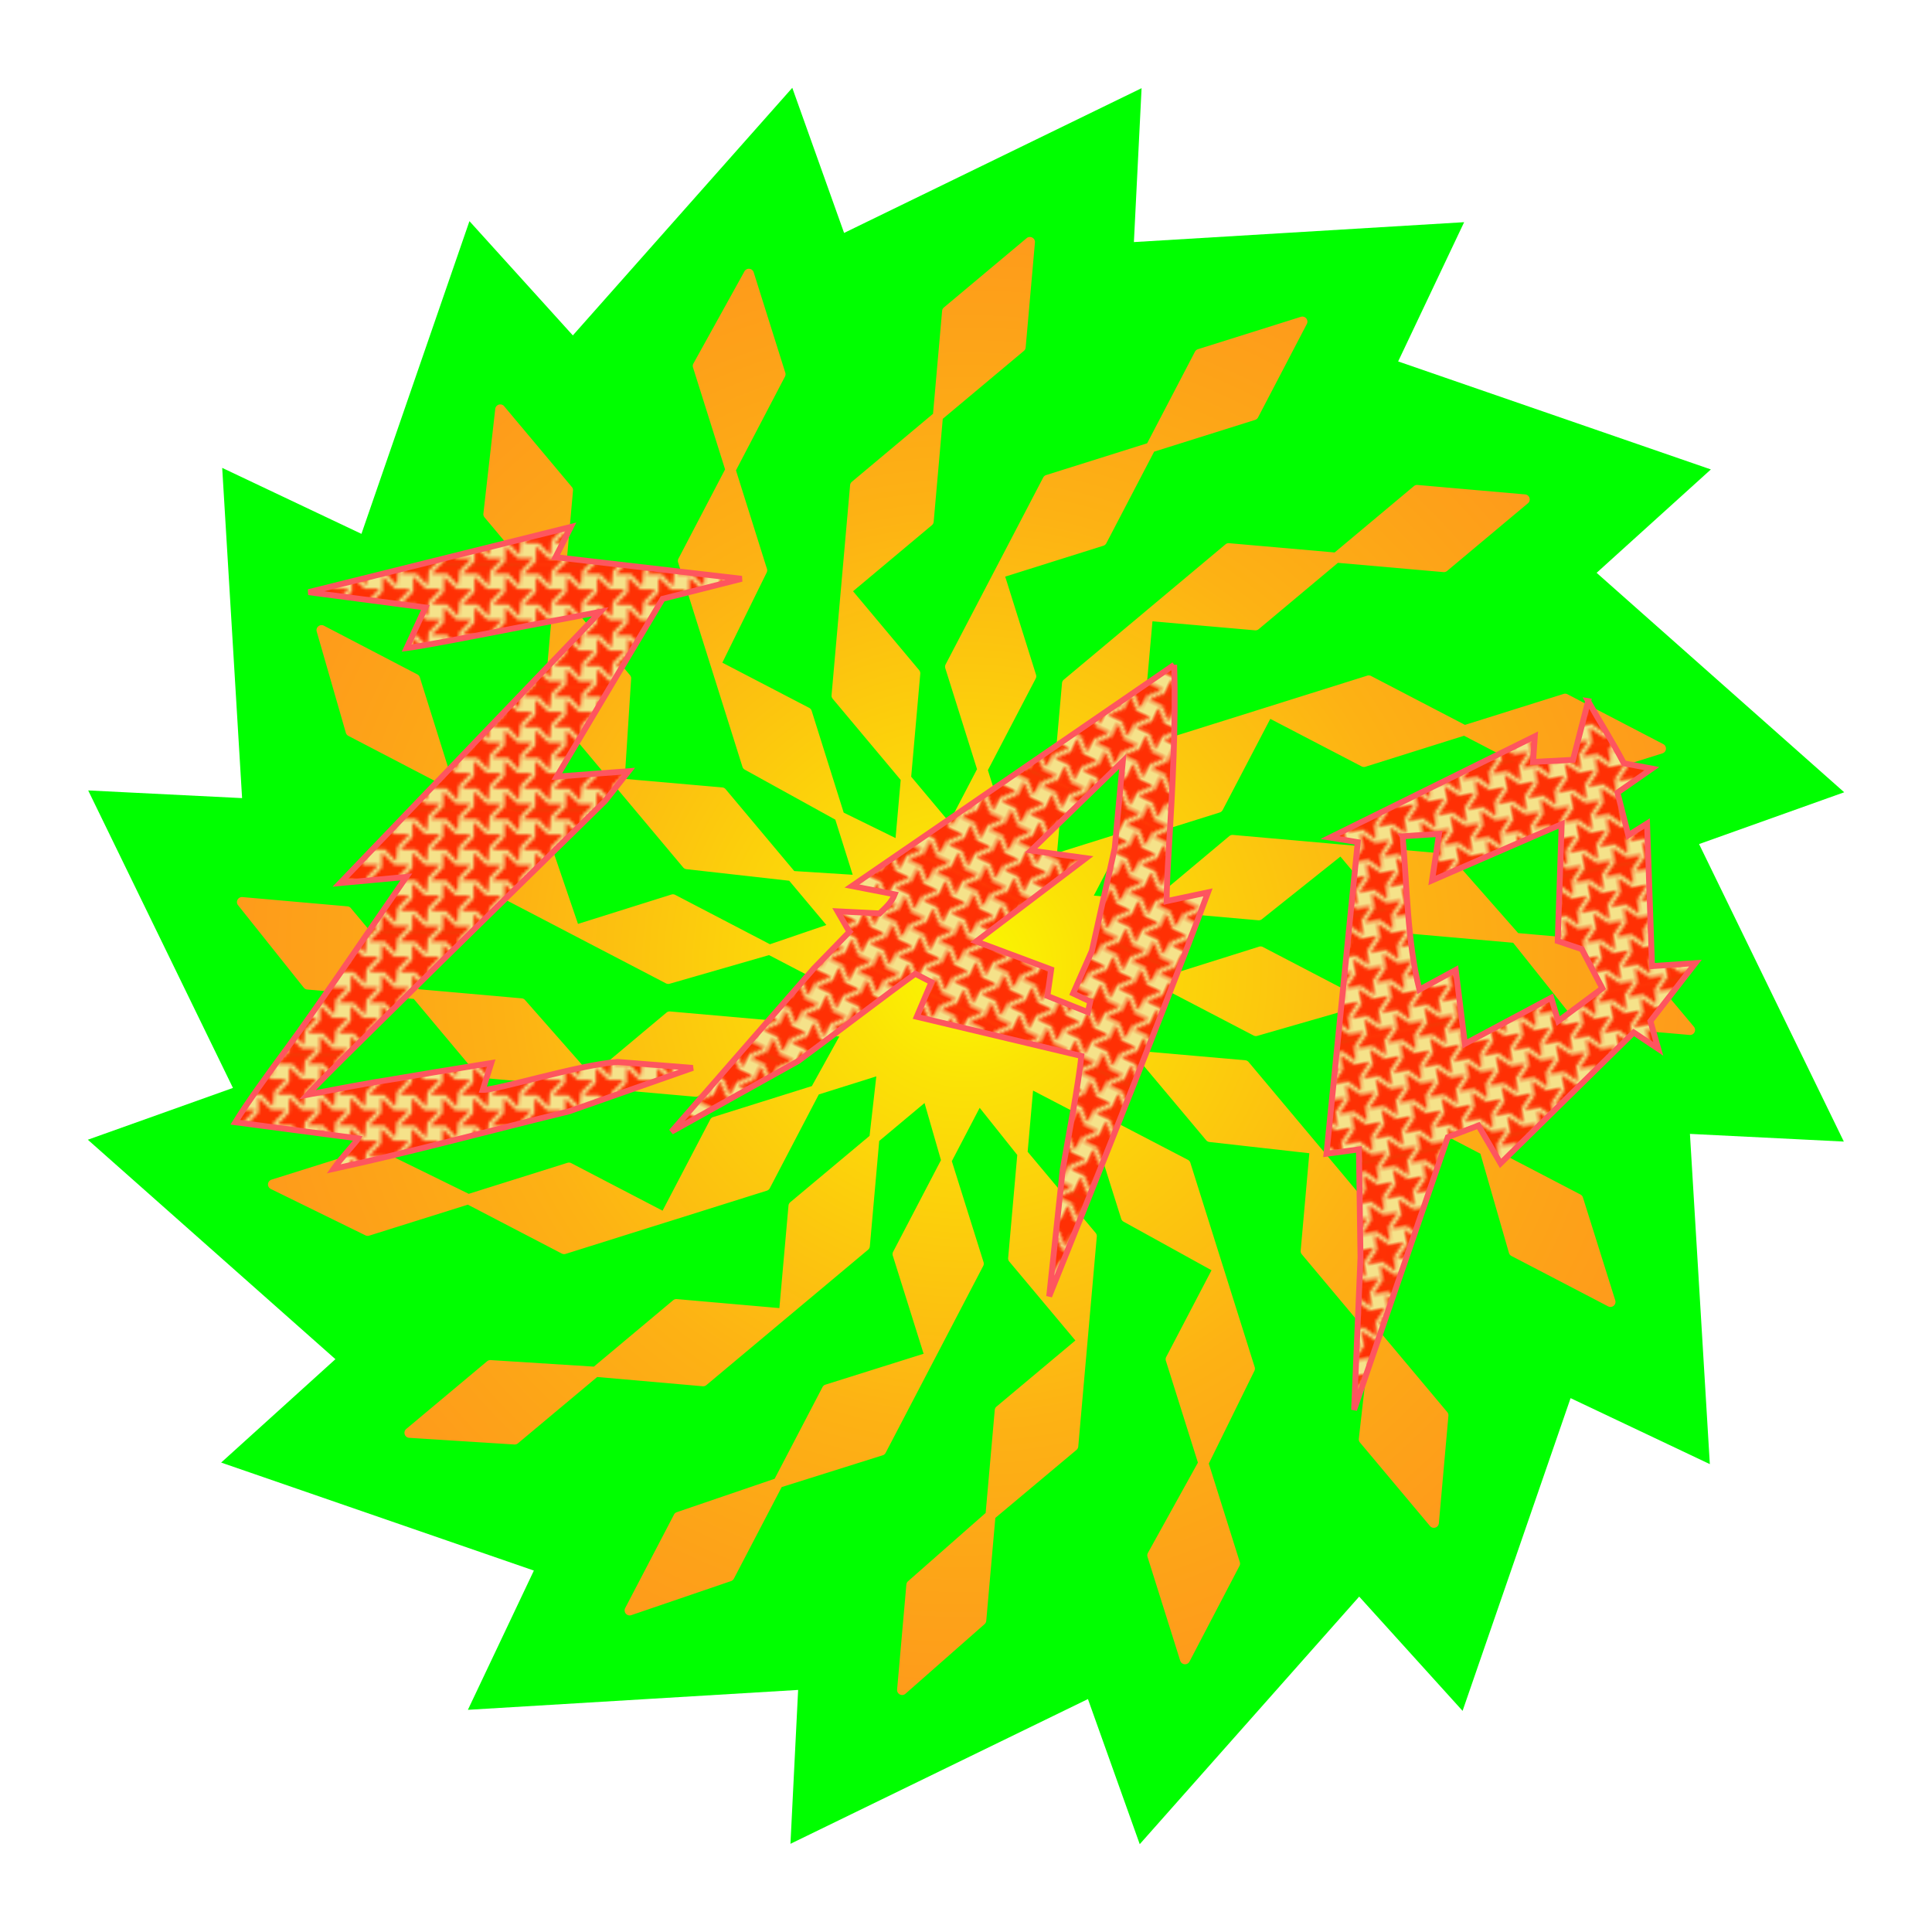
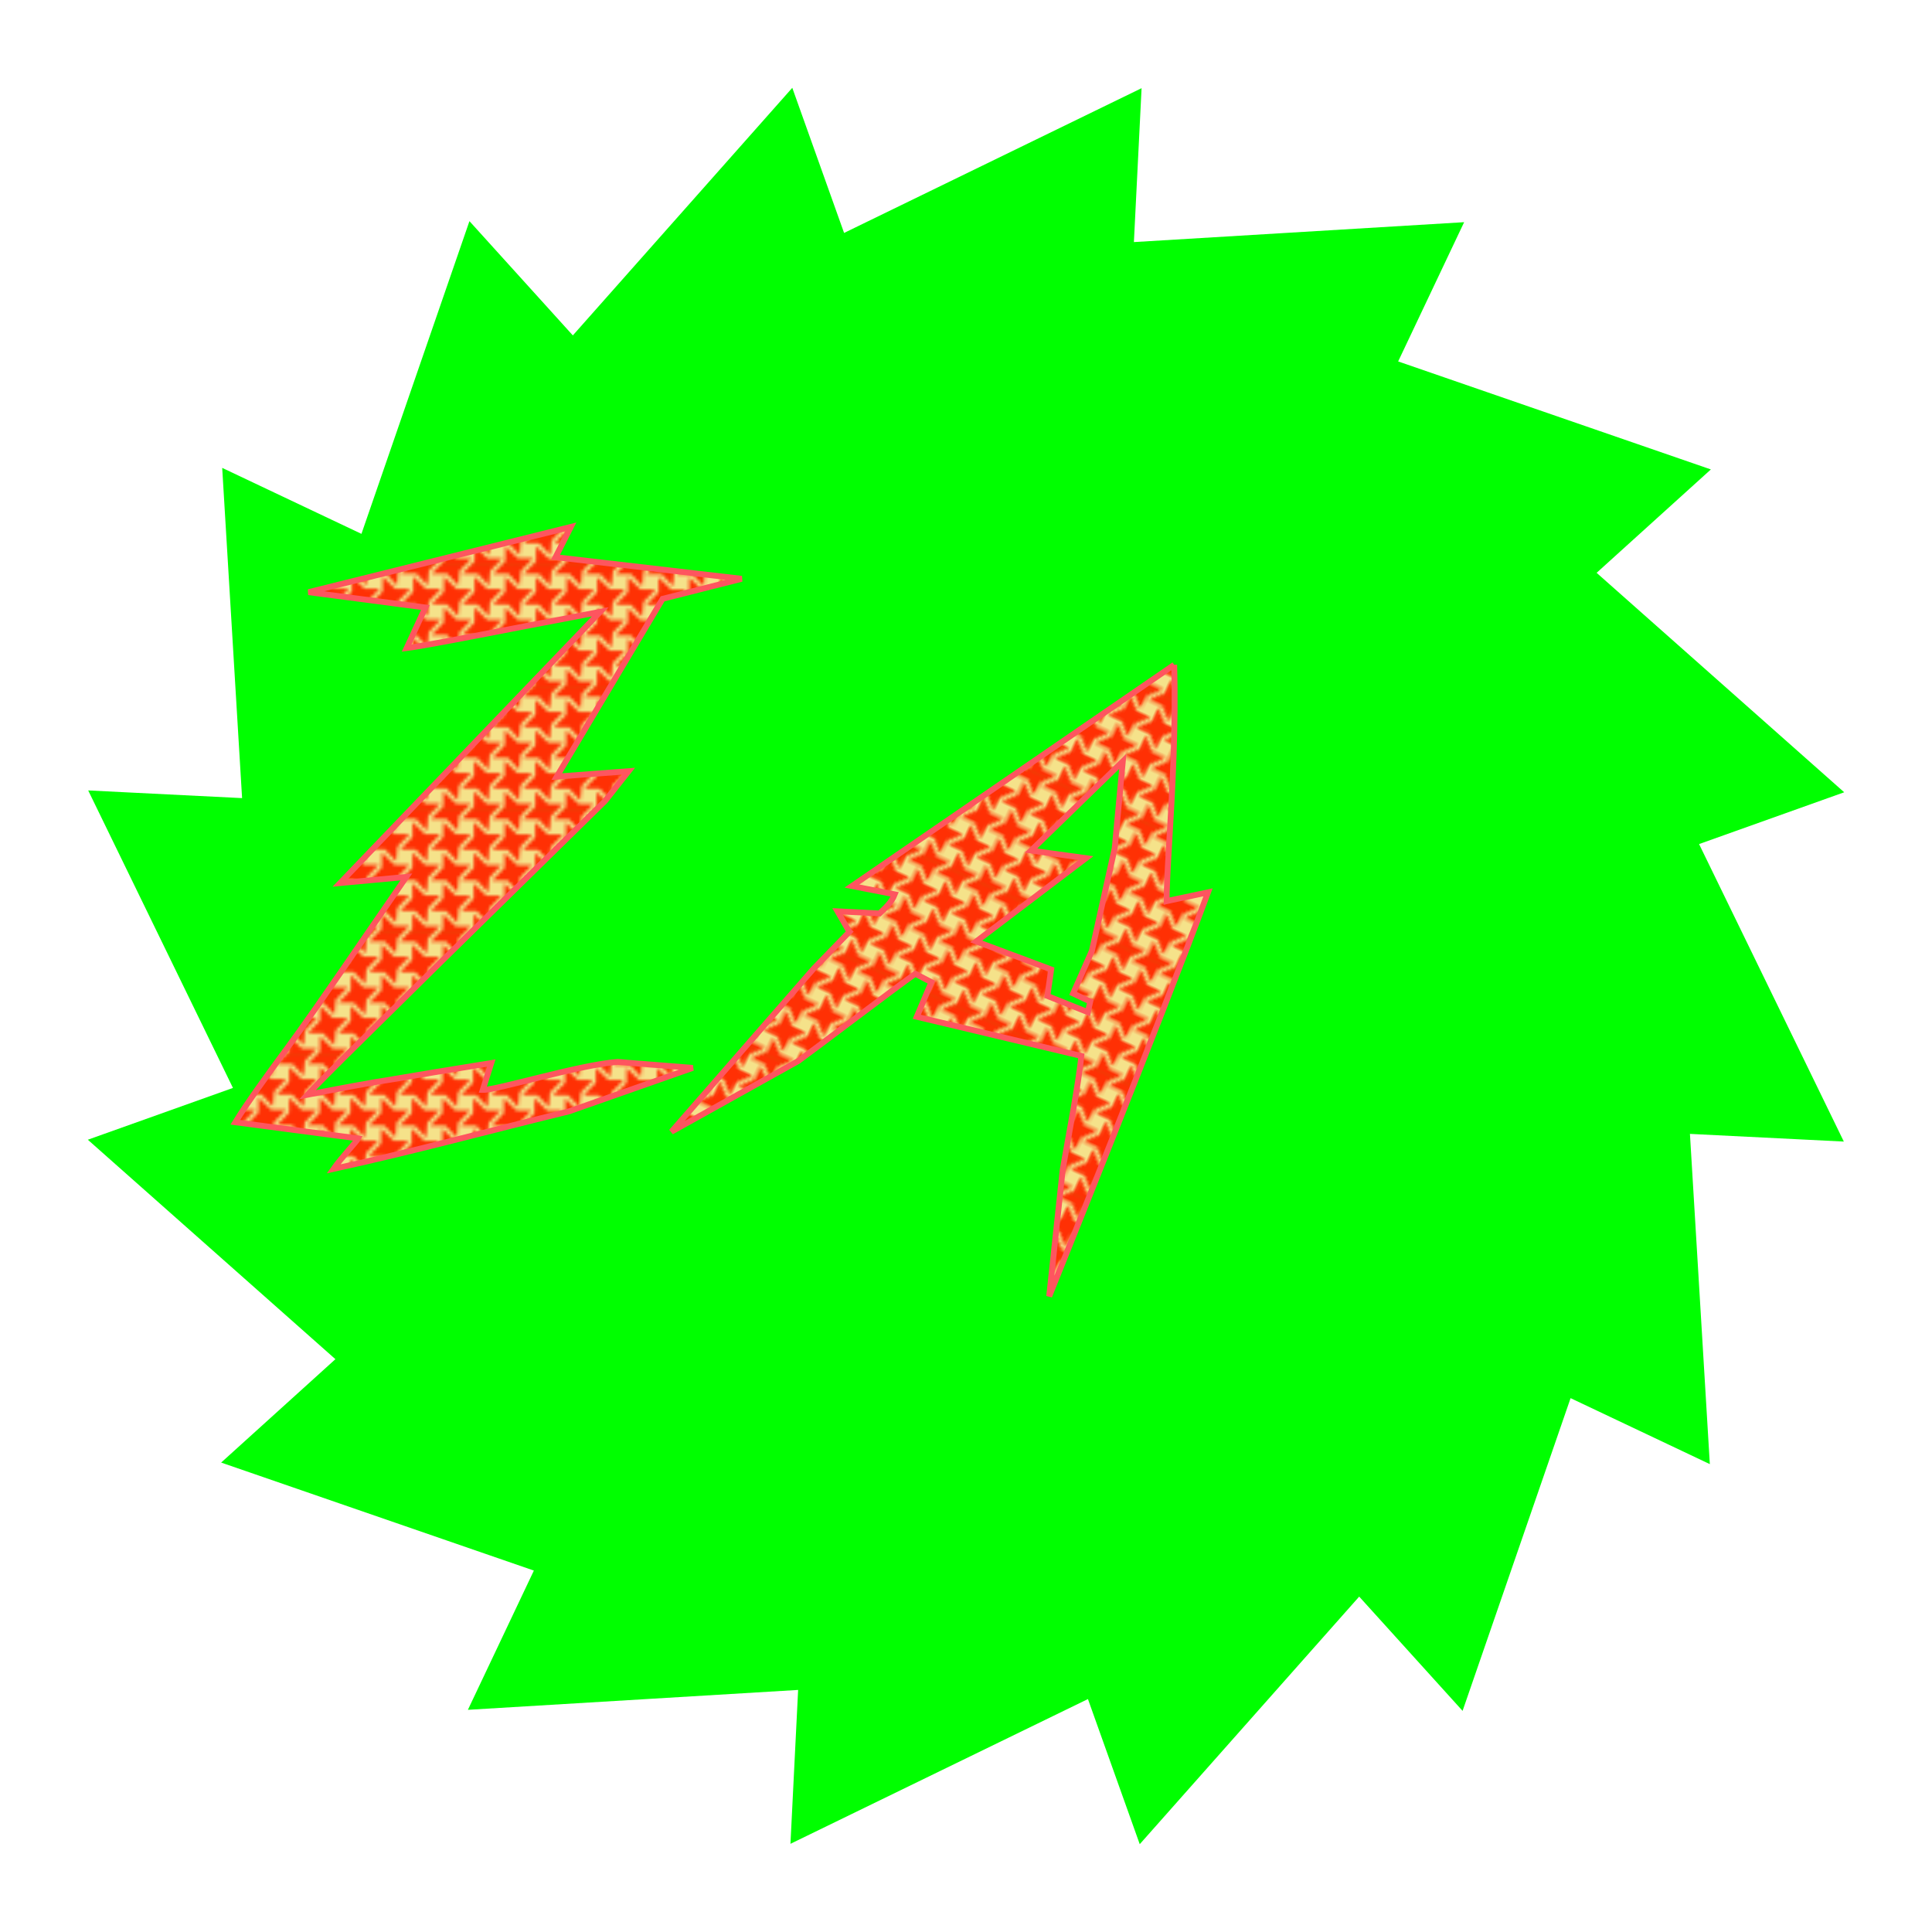
<svg xmlns="http://www.w3.org/2000/svg" xmlns:xlink="http://www.w3.org/1999/xlink" id="svg8" version="1.1" viewBox="0 0 174.625 174.625" height="660" width="660">
  <title id="title5241">ZAP</title>
  <defs id="defs2">
    <pattern patternTransform="matrix(0.26,-0.051,0.051,0.26,54.888,114.881)" id="pattern4252" xlink:href="#pattern4241" />
    <pattern patternTransform="matrix(0.258,0.06,-0.06,0.258,33.896,99.616)" id="pattern4250" xlink:href="#pattern4241" />
    <pattern patternTransform="matrix(0.245,-0.099,0.099,0.245,70.202,145.474)" id="pattern4248" xlink:href="#pattern4241" />
    <linearGradient id="linearGradient3091">
      <stop id="stop3087" offset="0" style="stop-color:#fafa00;stop-opacity:1;" />
      <stop style="stop-color:#fbe206;stop-opacity:1;" offset="0.161" id="stop3099" />
      <stop style="stop-color:#fcca0d;stop-opacity:1;" offset="0.388" id="stop3097" />
      <stop id="stop3101" offset="0.626" style="stop-color:#fdb214;stop-opacity:1;" />
      <stop style="stop-color:#fda617;stop-opacity:1;" offset="0.813" id="stop3191" />
      <stop id="stop3089" offset="1" style="stop-color:#fe9b1b;stop-opacity:1" />
    </linearGradient>
    <radialGradient gradientUnits="userSpaceOnUse" gradientTransform="matrix(-1.144,-0.101,-0.101,1.144,215.088,73.722)" r="57.603" fy="73.299" fx="89.771" cy="73.299" cx="89.771" id="radialGradient3189" xlink:href="#linearGradient3091" />
    <pattern id="pattern4241" patternTransform="matrix(0.265,0,0,0.265,59.164,217.727)" height="38" width="38" patternUnits="userSpaceOnUse">
      <g id="g4239" transform="matrix(4.488,0,0,4.488,-260.788,-996.194)" style="stroke-width:0.842">
        <rect y="221.96" x="58.106" height="8.467" width="8.467" id="rect4235" style="opacity:1;fill:#ff3004;fill-opacity:1;stroke:none;stroke-width:0.668;stroke-linecap:square;stroke-miterlimit:4;stroke-dasharray:none" />
        <path id="path826-2" d="m 58.971,221.96 -0.319,0.331 -0.042,0.506 -0.042,0.506 -0.389,-0.407 -0.074,-0.078 v 0.396 l 0.343,0.333 h 0.516 0.516 l -0.414,0.43 -0.414,0.43 -0.042,0.506 -0.042,0.506 -0.389,-0.407 -0.074,-0.078 v 0.396 l 0.343,0.333 h 0.516 0.516 l -0.414,0.43 -0.414,0.43 -0.042,0.506 -0.042,0.506 -0.389,-0.407 -0.074,-0.078 v 0.396 l 0.343,0.333 h 0.516 0.516 l -0.414,0.43 -0.414,0.43 -0.042,0.506 -0.042,0.506 -0.389,-0.407 -0.074,-0.078 v 0.396 l 0.343,0.333 h 0.516 0.516 l -0.414,0.43 -0.096,0.099 H 59.36 l 0.333,-0.343 v -0.516 -0.516 l 0.436,0.423 0.436,0.423 h 0.516 0.516 l -0.414,0.43 -0.096,0.099 h 0.389 l 0.333,-0.343 v -0.516 -0.516 l 0.436,0.423 0.436,0.423 h 0.516 0.516 l -0.414,0.43 -0.096,0.099 h 0.389 l 0.333,-0.343 v -0.516 -0.516 l 0.436,0.423 0.436,0.423 h 0.516 0.516 l -0.414,0.43 -0.096,0.099 H 65.71 l 0.333,-0.343 v -0.516 -0.516 l 0.436,0.423 0.093,0.09 v -0.396 l -0.314,-0.329 h -0.53 -0.53 l 0.423,-0.436 0.423,-0.436 v -0.516 -0.516 l 0.436,0.423 0.093,0.09 v -0.396 l -0.314,-0.329 h -0.53 -0.53 l 0.423,-0.436 0.423,-0.436 v -0.516 -0.516 l 0.436,0.423 0.093,0.09 v -0.396 l -0.314,-0.329 h -0.53 -0.53 l 0.423,-0.436 0.423,-0.436 v -0.516 -0.516 l 0.436,0.423 0.093,0.09 v -0.396 l -0.314,-0.329 h -0.53 -0.53 l 0.423,-0.436 0.09,-0.093 h -0.389 l -0.319,0.331 -0.042,0.506 -0.042,0.506 -0.389,-0.407 -0.389,-0.407 h -0.53 -0.53 l 0.423,-0.436 0.09,-0.093 h -0.389 l -0.319,0.331 -0.042,0.506 -0.042,0.506 -0.389,-0.407 -0.389,-0.407 h -0.53 -0.53 l 0.423,-0.436 0.09,-0.093 h -0.389 l -0.319,0.331 -0.042,0.506 -0.042,0.506 -0.389,-0.407 -0.389,-0.407 h -0.53 -0.53 l 0.423,-0.436 0.09,-0.093 z m 0.722,0.742 0.436,0.423 0.436,0.423 h 0.516 0.516 l -0.414,0.43 -0.414,0.43 -0.042,0.506 -0.042,0.506 -0.389,-0.407 -0.389,-0.407 h -0.53 -0.53 l 0.423,-0.436 0.423,-0.436 v -0.516 z m 2.117,0 0.436,0.423 0.436,0.423 h 0.516 0.516 l -0.414,0.43 -0.414,0.43 -0.042,0.506 -0.042,0.506 -0.389,-0.407 -0.389,-0.407 h -0.53 -0.53 l 0.423,-0.436 0.423,-0.436 v -0.516 z m 2.117,0 0.436,0.423 0.436,0.423 h 0.516 0.516 l -0.414,0.43 -0.414,0.43 -0.042,0.506 -0.042,0.506 -0.389,-0.407 -0.389,-0.407 h -0.53 -0.53 l 0.423,-0.436 0.423,-0.436 v -0.516 z m -4.233,2.117 0.436,0.423 0.436,0.423 h 0.516 0.516 l -0.414,0.43 -0.414,0.43 -0.042,0.506 -0.042,0.506 -0.389,-0.407 -0.389,-0.407 h -0.53 -0.53 l 0.423,-0.436 0.423,-0.436 v -0.516 z m 2.117,0 0.436,0.423 0.436,0.423 h 0.516 0.516 l -0.414,0.43 -0.414,0.43 -0.042,0.506 -0.042,0.506 -0.389,-0.407 -0.389,-0.407 h -0.53 -0.53 l 0.423,-0.436 0.423,-0.436 v -0.516 z m 2.117,0 0.436,0.423 0.436,0.423 h 0.516 0.516 l -0.414,0.43 -0.414,0.43 -0.042,0.506 -0.042,0.506 -0.389,-0.407 -0.389,-0.407 h -0.53 -0.53 l 0.423,-0.436 0.423,-0.436 v -0.516 z m -4.233,2.117 0.436,0.423 0.436,0.423 h 0.516 0.516 l -0.414,0.43 -0.414,0.43 -0.042,0.506 -0.042,0.506 -0.389,-0.407 -0.389,-0.407 h -0.53 -0.53 l 0.423,-0.436 0.423,-0.436 v -0.516 z m 2.117,0 0.436,0.423 0.436,0.423 h 0.516 0.516 l -0.414,0.43 -0.414,0.43 -0.042,0.506 -0.042,0.506 -0.389,-0.407 -0.389,-0.407 h -0.53 -0.53 l 0.423,-0.436 0.423,-0.436 v -0.516 z m 2.117,0 0.436,0.423 0.436,0.423 h 0.516 0.516 l -0.414,0.43 -0.414,0.43 -0.042,0.506 -0.042,0.506 -0.389,-0.407 -0.389,-0.407 h -0.53 -0.53 l 0.423,-0.436 0.423,-0.436 v -0.516 z" style="fill:#f5e28a;stroke-width:0.842" />
      </g>
    </pattern>
    <filter height="1.1" y="-0.05" width="1.1" x="-0.05" id="filter4478" style="color-interpolation-filters:sRGB">
      <feGaussianBlur id="feGaussianBlur4452" result="result0" in="SourceAlpha" stdDeviation="2.3" />
      <feMorphology operator="dilate" id="feMorphology4454" result="result1" radius="6.6" in="SourceAlpha" />
      <feGaussianBlur id="feGaussianBlur4456" in="result1" stdDeviation="8.9" />
      <feColorMatrix id="feColorMatrix4458" result="result91" values="1 0 0 0 0 0 1 0 0 0 0 0 1 0 0 0 0 0 0.3 0" />
      <feComposite id="feComposite4460" in2="result91" result="result2" operator="out" in="result0" />
      <feGaussianBlur id="feGaussianBlur4462" result="result4" stdDeviation="1.7" />
      <feDiffuseLighting id="feDiffuseLighting4466" surfaceScale="10">
        <feDistantLight id="feDistantLight4464" elevation="45" azimuth="224" />
      </feDiffuseLighting>
      <feBlend id="feBlend4468" mode="multiply" in2="SourceGraphic" />
      <feComposite id="feComposite4470" result="result3" operator="in" in2="SourceAlpha" />
      <feSpecularLighting lighting-color="#54c51e" id="feSpecularLighting4474" specularExponent="17.9" surfaceScale="5" in="result4">
        <feDistantLight id="feDistantLight4472" elevation="45" azimuth="225" />
      </feSpecularLighting>
      <feComposite id="feComposite4476" operator="atop" in2="result3" />
    </filter>
  </defs>
  <g transform="translate(-17.687,-61.187)" id="layer1">
    <g id="g5249">
      <title id="title5251">ZAP  --  by Arvin61r58</title>
      <path style="opacity:1;fill:#00ff00;fill-opacity:1;stroke:none;stroke-width:1.058;stroke-linecap:square;stroke-miterlimit:4;stroke-dasharray:none;filter:url(#filter4478)" id="path2665" d="m 149.883,215.824 -9.345,-10.327 -19.835,22.378 -4.682,-13.117 -26.889,13.084 0.694,-13.91 -29.849,1.798 5.964,-12.586 -28.265,-9.762 10.327,-9.345 -22.378,-19.835 13.117,-4.682 -13.084,-26.889 13.91,0.694 -1.798,-29.849 12.586,5.964 9.762,-28.265 9.345,10.327 19.835,-22.378 4.682,13.117 26.889,-13.084 -0.694,13.91 29.849,-1.798 -5.964,12.586 28.265,9.762 -10.327,9.345 22.378,19.835 -13.117,4.682 13.084,26.889 -13.91,-0.694 1.798,29.849 -12.586,-5.964 z" />
-       <path style="fill:url(#radialGradient3189);fill-opacity:1;fill-rule:evenodd;stroke:none;stroke-width:0.794;stroke-linecap:round;stroke-linejoin:round;stroke-miterlimit:4;stroke-dasharray:none;stroke-opacity:1" d="m 110.823,82.611 a 0.456,0.455 5.046 0 1 0.407,0.492 l -0.838,9.489 a 0.456,0.455 5.046 0 1 -0.16,0.31 l -7.333,6.141 -0.821,9.302 a 0.456,0.455 5.046 0 1 -0.16,0.31 l -7.128,5.971 5.972,7.13 a 0.456,0.455 5.046 0 1 0.104,0.331 l -0.821,9.301 3.449,4.117 2.503,-4.795 -2.868,-9.122 a 0.456,0.455 5.046 0 1 0.03,-0.349 l 4.409,-8.446 a 0.456,0.455 5.046 0 1 0.004,-0.006 l 4.405,-8.439 a 0.456,0.455 5.046 0 1 0.267,-0.222 l 9.129,-2.872 4.321,-8.279 a 0.456,0.455 5.046 0 1 0.266,-0.223 l 9.307,-2.928 a 0.456,0.455 5.046 0 1 0.354,0.034 l -0.002,-7.68e-4 a 0.456,0.455 5.046 0 1 0.187,0.611 l -4.409,8.446 a 0.456,0.455 5.046 0 1 -0.266,0.225 l -9.127,2.87 -4.321,8.279 a 0.456,0.455 5.046 0 1 -0.267,0.225 l -8.873,2.791 2.787,8.87 a 0.456,0.455 5.046 0 1 -0.031,0.345 l -4.321,8.278 1.631,5.192 4.223,-3.534 0.846,-9.524 a 0.456,0.455 5.046 0 1 0.16,-0.31 l 7.279,-6.09 a 0.456,0.455 5.046 0 1 0.029,-0.026 l 0.005,-0.005 7.303,-6.113 a 0.456,0.455 5.046 0 1 0.331,-0.103 l 9.533,0.838 7.164,-5.995 a 0.456,0.455 5.046 0 1 0.331,-0.106 l 9.724,0.853 a 0.456,0.455 5.046 0 1 0.251,0.802 l -7.306,6.117 a 0.456,0.455 5.046 0 1 -0.333,0.103 l -9.533,-0.838 -7.163,5.997 a 0.456,0.455 5.046 0 1 -0.333,0.103 l -9.268,-0.813 -0.822,9.258 a 0.456,0.455 5.046 0 1 -0.163,0.31 l -7.163,5.994 -0.477,5.38 5.155,-1.619 4.429,-8.475 a 0.456,0.455 5.046 0 1 0.266,-0.225 l 9.058,-2.843 a 0.456,0.455 5.046 0 1 0.037,-0.013 l 0.006,-10e-4 9.089,-2.855 a 0.456,0.455 5.046 0 1 0.346,0.031 l 8.487,4.419 8.915,-2.799 a 0.456,0.455 5.046 0 1 0.347,0.029 l 8.657,4.506 a 0.456,0.455 5.046 0 1 -0.075,0.838 l -9.093,2.858 a 0.456,0.455 5.046 0 1 -0.347,-0.032 l -8.487,-4.419 -8.915,2.801 a 0.456,0.455 5.046 0 1 -0.348,-0.032 l -8.251,-4.295 -4.305,8.239 a 0.456,0.455 5.046 0 1 -0.269,0.224 l -8.914,2.799 -2.464,4.716 5.267,0.465 6.978,-5.845 a 0.456,0.455 5.046 0 1 0.334,-0.106 l 9.814,0.867 0.018,0.002 9.471,0.836 a 0.456,0.455 5.046 0 1 0.302,0.153 l 6.174,7.015 9.305,0.822 a 0.456,0.455 5.046 0 1 0.311,0.16 l 6.263,7.477 a 0.456,0.455 5.046 0 1 -0.388,0.747 l -9.816,-0.867 a 0.456,0.455 5.046 0 1 -0.316,-0.17 l -5.815,-7.296 -9.62,-0.849 a 0.456,0.455 5.046 0 1 -0.31,-0.16 l -5.681,-6.782 -7.099,5.661 a 0.456,0.455 5.046 0 1 -0.324,0.097 l -9.3,-0.821 -4.109,3.443 4.79,2.497 8.685,-2.732 a 0.456,0.455 5.046 0 1 0.349,0.03 l 8.736,4.553 0.016,0.008 8.43,4.394 a 0.456,0.455 5.046 0 1 0.22,0.256 l 3.017,8.841 8.282,4.317 a 0.456,0.455 5.046 0 1 0.225,0.267 l 2.923,9.302 a 0.456,0.455 5.046 0 1 -0.645,0.541 l -8.737,-4.554 a 0.456,0.455 5.046 0 1 -0.227,-0.278 l -2.579,-8.964 -8.563,-4.463 a 0.456,0.455 5.046 0 1 -0.226,-0.266 l -2.651,-8.437 -8.728,2.515 a 0.456,0.455 5.046 0 1 -0.336,-0.034 l -8.279,-4.315 -5.045,1.587 3.496,4.17 9.071,0.796 a 0.456,0.455 5.046 0 1 0.31,0.16 l 6.311,7.526 0.018,0.022 a 0.456,0.455 5.046 0 1 0.011,0.013 l 6.107,7.283 a 0.456,0.455 5.046 0 1 0.104,0.322 l -0.598,9.318 5.999,7.155 a 0.456,0.455 5.046 0 1 0.106,0.333 l -0.862,9.712 a 0.456,0.455 5.046 0 1 -0.803,0.253 l -6.329,-7.548 a 0.456,0.455 5.046 0 1 -0.103,-0.342 l 1.05,-9.268 -6.202,-7.398 a 0.456,0.455 5.046 0 1 -0.103,-0.333 l 0.782,-8.805 -9.027,-1.015 a 0.456,0.455 5.046 0 1 -0.299,-0.161 l -5.997,-7.15 -5.366,-0.471 1.633,5.188 8.076,4.204 a 0.456,0.455 5.046 0 1 0.226,0.266 l 2.948,9.366 0.009,0.027 a 0.456,0.455 5.046 0 1 0.006,0.016 l 2.853,9.064 a 0.456,0.455 5.046 0 1 -0.028,0.337 l -4.121,8.381 2.802,8.903 a 0.456,0.455 5.046 0 1 -0.03,0.348 l -4.516,8.642 a 0.456,0.455 5.046 0 1 -0.839,-0.073 l -2.956,-9.393 a 0.456,0.455 5.046 0 1 0.036,-0.355 l 4.52,-8.16 -2.897,-9.206 a 0.456,0.455 5.046 0 1 0.032,-0.347 l 4.095,-7.835 -7.951,-4.39 a 0.456,0.455 5.046 0 1 -0.214,-0.262 l -2.802,-8.899 -5.165,-2.688 -0.488,5.531 6.143,7.334 a 0.456,0.455 5.046 0 1 0.106,0.331 l -0.838,9.489 a 0.456,0.455 5.046 0 1 -6.2e-4,0.007 l -0.837,9.482 a 0.456,0.455 5.046 0 1 -0.162,0.307 l -7.333,6.144 -0.821,9.301 a 0.456,0.455 5.046 0 1 -0.152,0.301 l -7.151,6.292 a 0.456,0.455 5.046 0 1 -0.754,-0.381 l 0.838,-9.488 a 0.456,0.455 5.046 0 1 0.152,-0.302 l 7.014,-6.172 0.822,-9.308 a 0.456,0.455 5.046 0 1 0.16,-0.307 l 7.128,-5.973 -5.972,-7.13 a 0.456,0.455 5.046 0 1 -0.104,-0.331 l 0.822,-9.308 -3.397,-4.261 -2.517,4.823 2.866,9.124 a 0.456,0.455 5.046 0 1 -0.029,0.346 l -4.409,8.446 a 0.456,0.455 5.046 0 1 -0.004,0.006 l -4.406,8.44 a 0.456,0.455 5.046 0 1 -0.267,0.222 l -9.129,2.872 -4.321,8.278 a 0.456,0.455 5.046 0 1 -0.257,0.22 l -9.017,3.079 a 0.456,0.455 5.046 0 1 -0.55,-0.641 l 4.409,-8.445 a 0.456,0.455 5.046 0 1 0.256,-0.221 l 8.844,-3.02 4.325,-8.285 a 0.456,0.455 5.046 0 1 0.265,-0.222 l 8.874,-2.792 -2.786,-8.87 a 0.456,0.455 5.046 0 1 0.03,-0.345 l 4.325,-8.285 -1.486,-5.163 -4.097,3.429 -0.846,9.524 a 0.456,0.455 5.046 0 1 -0.163,0.31 l -7.306,6.117 -0.007,0.004 -7.301,6.113 a 0.456,0.455 5.046 0 1 -0.333,0.103 l -9.533,-0.837 -7.163,5.994 a 0.456,0.455 5.046 0 1 -0.322,0.107 l -9.509,-0.603 a 0.456,0.455 5.046 0 1 -0.265,-0.802 l 7.308,-6.117 a 0.456,0.455 5.046 0 1 0.32,-0.107 l 9.33,0.592 7.167,-6.001 a 0.456,0.455 5.046 0 1 0.334,-0.103 l 9.267,0.813 0.822,-9.258 a 0.456,0.455 5.046 0 1 0.16,-0.31 l 7.169,-5.999 0.61,-5.378 -5.199,1.633 -4.429,8.475 a 0.456,0.455 5.046 0 1 -0.269,0.224 l -9.093,2.858 -0.008,-1.2e-4 -9.087,2.856 a 0.456,0.455 5.046 0 1 -0.347,-0.032 l -8.487,-4.418 -8.914,2.799 a 0.456,0.455 5.046 0 1 -0.339,-0.024 l -8.555,-4.193 a 0.456,0.455 5.046 0 1 0.062,-0.842 l 9.095,-2.857 a 0.456,0.455 5.046 0 1 0.337,0.024 l 8.393,4.115 8.921,-2.804 a 0.456,0.455 5.046 0 1 0.348,0.032 l 8.251,4.295 4.306,-8.238 a 0.456,0.455 5.046 0 1 0.267,-0.225 l 8.921,-2.8 2.483,-4.483 -5.376,-0.475 -7.305,5.825 a 0.456,0.455 5.046 0 1 -0.324,0.098 l -9.488,-0.838 a 0.456,0.455 5.046 0 1 -0.007,-6.1e-4 l -9.81,-0.866 A 0.456,0.455 5.046 0 1 60.93,158.452 l -5.844,-6.977 -9.627,-0.85 a 0.456,0.455 5.046 0 1 -0.316,-0.17 l -5.938,-7.448 a 0.456,0.455 5.046 0 1 0.396,-0.737 l 9.488,0.838 a 0.456,0.455 5.046 0 1 0.31,0.16 l 6.141,7.334 9.302,0.821 a 0.456,0.455 5.046 0 1 0.302,0.153 l 5.999,6.817 6.781,-5.679 a 0.456,0.455 5.046 0 1 0.332,-0.106 l 9.621,0.849 3.988,-3.509 -4.669,-2.434 -8.98,2.588 a 0.456,0.455 5.046 0 1 -0.337,-0.034 L 69.434,145.668 a 0.456,0.455 5.046 0 1 -0.006,-0.004 l -8.733,-4.551 a 0.456,0.455 5.046 0 1 -0.224,-0.269 l -2.728,-8.679 -8.569,-4.466 a 0.456,0.455 5.046 0 1 -0.227,-0.277 l -2.633,-9.151 a 0.456,0.455 5.046 0 1 0.648,-0.53 l 8.446,4.402 a 0.456,0.455 5.046 0 1 0.225,0.267 l 2.865,9.123 8.278,4.315 a 0.456,0.455 5.046 0 1 0.221,0.256 l 2.932,8.591 8.44,-2.654 a 0.456,0.455 5.046 0 1 0.347,0.029 l 8.565,4.464 5.096,-1.74 -3.356,-4.001 -9.288,-1.045 a 0.456,0.455 5.046 0 1 -0.299,-0.159 l -6.117,-7.295 -0.005,-0.004 -6.322,-7.543 a 0.456,0.455 5.046 0 1 -0.106,-0.333 l 0.805,-9.062 -6.207,-7.402 a 0.456,0.455 5.046 0 1 -0.103,-0.342 l 1.072,-9.462 a 0.456,0.455 5.046 0 1 0.803,-0.242 l 6.117,7.295 a 0.456,0.455 5.046 0 1 0.106,0.333 l -0.846,9.524 5.995,7.152 a 0.456,0.455 5.046 0 1 0.107,0.322 l -0.582,9.057 8.814,0.773 a 0.456,0.455 5.046 0 1 0.31,0.16 l 6.202,7.398 5.28,0.335 -1.568,-4.981 -8.181,-4.517 a 0.456,0.455 5.046 0 1 -0.215,-0.261 l -2.857,-9.078 -0.003,-0.006 -2.952,-9.386 a 0.456,0.455 5.046 0 1 0.03,-0.348 l 4.214,-8.064 -2.9,-9.212 a 0.456,0.455 5.046 0 1 0.036,-0.355 l 4.614,-8.331 a 0.456,0.455 5.046 0 1 0.834,0.084 l 2.858,9.077 a 0.456,0.455 5.046 0 1 -0.03,0.349 l -4.429,8.475 2.799,8.899 a 0.456,0.455 5.046 0 1 -0.024,0.338 l -4.007,8.146 7.848,4.084 a 0.456,0.455 5.046 0 1 0.225,0.267 l 2.897,9.205 4.687,2.298 0.464,-5.253 -6.143,-7.332 a 0.456,0.455 5.046 0 1 -0.106,-0.333 l 0.838,-9.49 a 0.456,0.455 5.046 0 1 6.16e-4,-0.007 l 0.837,-9.482 a 0.456,0.455 5.046 0 1 0.163,-0.308 l 7.333,-6.144 0.821,-9.302 a 0.456,0.455 5.046 0 1 0.16,-0.307 l 7.478,-6.264 a 0.456,0.455 5.046 0 1 0.34,-0.105 z" id="path5" />
      <g id="g4268" transform="matrix(1.08,0.215,-0.215,1.08,18.171,54.078)" style="stroke-width:0.908">
        <path id="path819" d="m 55.226,39.685 -20.072,9.457 9.653,-0.638 -0.857,3.567 c 0.992,-0.327 3.979,-1.527 9.35,-3.729 l -0.004,0.003 c 1.295,-0.518 3.434,-1.391 5.658,-2.297 l -16.598,26.005 5.236,-1.556 -2.124,4.929 3.84e-4,0.002 c -2.3,5.385 -3.925,9.081 -4.867,11.072 l -0.002,3.07e-4 c -0.928,1.973 -2.237,4.812 -2.842,6.487 l 10.152,-0.666 c -0.06,0.254 -1.056,1.832 -1.5,2.849 6.11,-2.66 12.162,-5.683 18.025,-8.402 l 9.275,-5.487 -6.139,0.722 c -3.002,0.82 -9.321,4.23 -10.414,4.417 l 0.256,-2.299 -0.97,0.359 c -2.459,0.913 -4.716,1.763 -6.769,2.549 -1.666,0.604 -4.029,1.556 -6.544,2.584 0.171,-0.27 0.282,-0.457 0.519,-0.822 0.908,-1.395 2.304,-3.477 4.183,-6.239 l 0.002,-4.03e-4 c 1.669,-2.48 5.131,-7.569 10.385,-15.259 1.842,-2.709 3.229,-4.743 4.16,-6.098 l 1.414,-2.77 -5.698,1.588 5.674,-16.01 6.042,-2.878 -15.33,1.244 z" style="font-style:normal;font-variant:normal;font-weight:normal;font-stretch:normal;font-size:70.556px;line-height:1;font-family:Jolt;-inkscape-font-specification:Jolt;text-align:center;text-anchor:middle;fill:url(#pattern4252);fill-opacity:1;stroke:#fe555f;stroke-width:0.481;stroke-linecap:square;stroke-miterlimit:4;stroke-dasharray:none" />
        <path id="path821" d="m 106.005,41.118 -22.396,22.973 3.579,-0.017 c -0.129,0.705 -0.515,1.206 -0.915,1.778 l -3.418,0.505 1.261,1.439 0.014,0.009 0.012,0.007 -2.292,3.543 -8.836,15.406 9.094,-7.739 0.003,-0.003 4.53e-4,-0.002 c 1.228,-1.324 6.736,-7.563 8.005,-8.878 0.446,0.142 0.988,0.279 1.432,0.414 l -0.627,3.022 13.876,0.519 c 0.227,2.112 0.269,7.451 0.324,9.451 l 0.941,10.411 c 0,0 4.456,-23.464 6.313,-35.064 l -3.19,1.368 c -0.164,-0.816 -0.383,-2.221 -0.659,-4.238 -0.687,-5.01 -1.397,-10.009 -2.521,-14.904 z m -1.848,15.714 -0.001,0.006 0.001,0.004 -0.193,8.614 -0.828,3.737 1.508,0.376 -0.018,0.895 -3.52,-0.658 -0.122,-2.193 -6.482,-1.054 7.504,-8.465 -4.553,0.273 5.963,-8.657 z" style="font-style:normal;font-variant:normal;font-weight:normal;font-stretch:normal;font-size:70.556px;line-height:1;font-family:Jolt;-inkscape-font-specification:Jolt;text-align:center;text-anchor:middle;fill:url(#pattern4250);fill-opacity:1;stroke:#fe555f;stroke-width:0.481;stroke-linecap:square;stroke-miterlimit:4;stroke-dasharray:none" />
-         <path id="path823" d="m 139.911,37.409 -0.276,4.966 -3.185,0.811 -0.268,-2.091 -14.865,11.431 2.307,-0.073 2.478,25.583 2.541,-0.869 1.857,8.671 1.927,12.372 3.174,-23.451 2.273,-1.425 2.392,2.687 8.622,-12.671 2.24,0.926 -1.075,-2.105 2.694,-5.393 -3.447,0.936 -2.684,-11.4 -1.323,1.249 -1.555,-3.261 2.387,-2.485 -2.341,0.025 c -1.308,-1.618 -2.609,-2.959 -3.875,-4.433 z m -12.768,13.853 2.893,-0.775 0.182,3.855 9.532,-6.607 1.556,9.476 2.07,0.264 2.276,2.822 -3.026,3.349 -0.934,-1.768 -6.209,5.088 -1.922,-5.797 -2.61,2.167 c -1.768,-3.725 -2.63,-8.077 -3.807,-12.073 z" style="font-style:normal;font-variant:normal;font-weight:normal;font-stretch:normal;font-size:70.556px;line-height:1;font-family:Jolt;-inkscape-font-specification:Jolt;text-align:center;text-anchor:middle;fill:url(#pattern4248);fill-opacity:1;stroke:#fe555f;stroke-width:0.481;stroke-linecap:square;stroke-miterlimit:4;stroke-dasharray:none" />
      </g>
    </g>
  </g>
</svg>